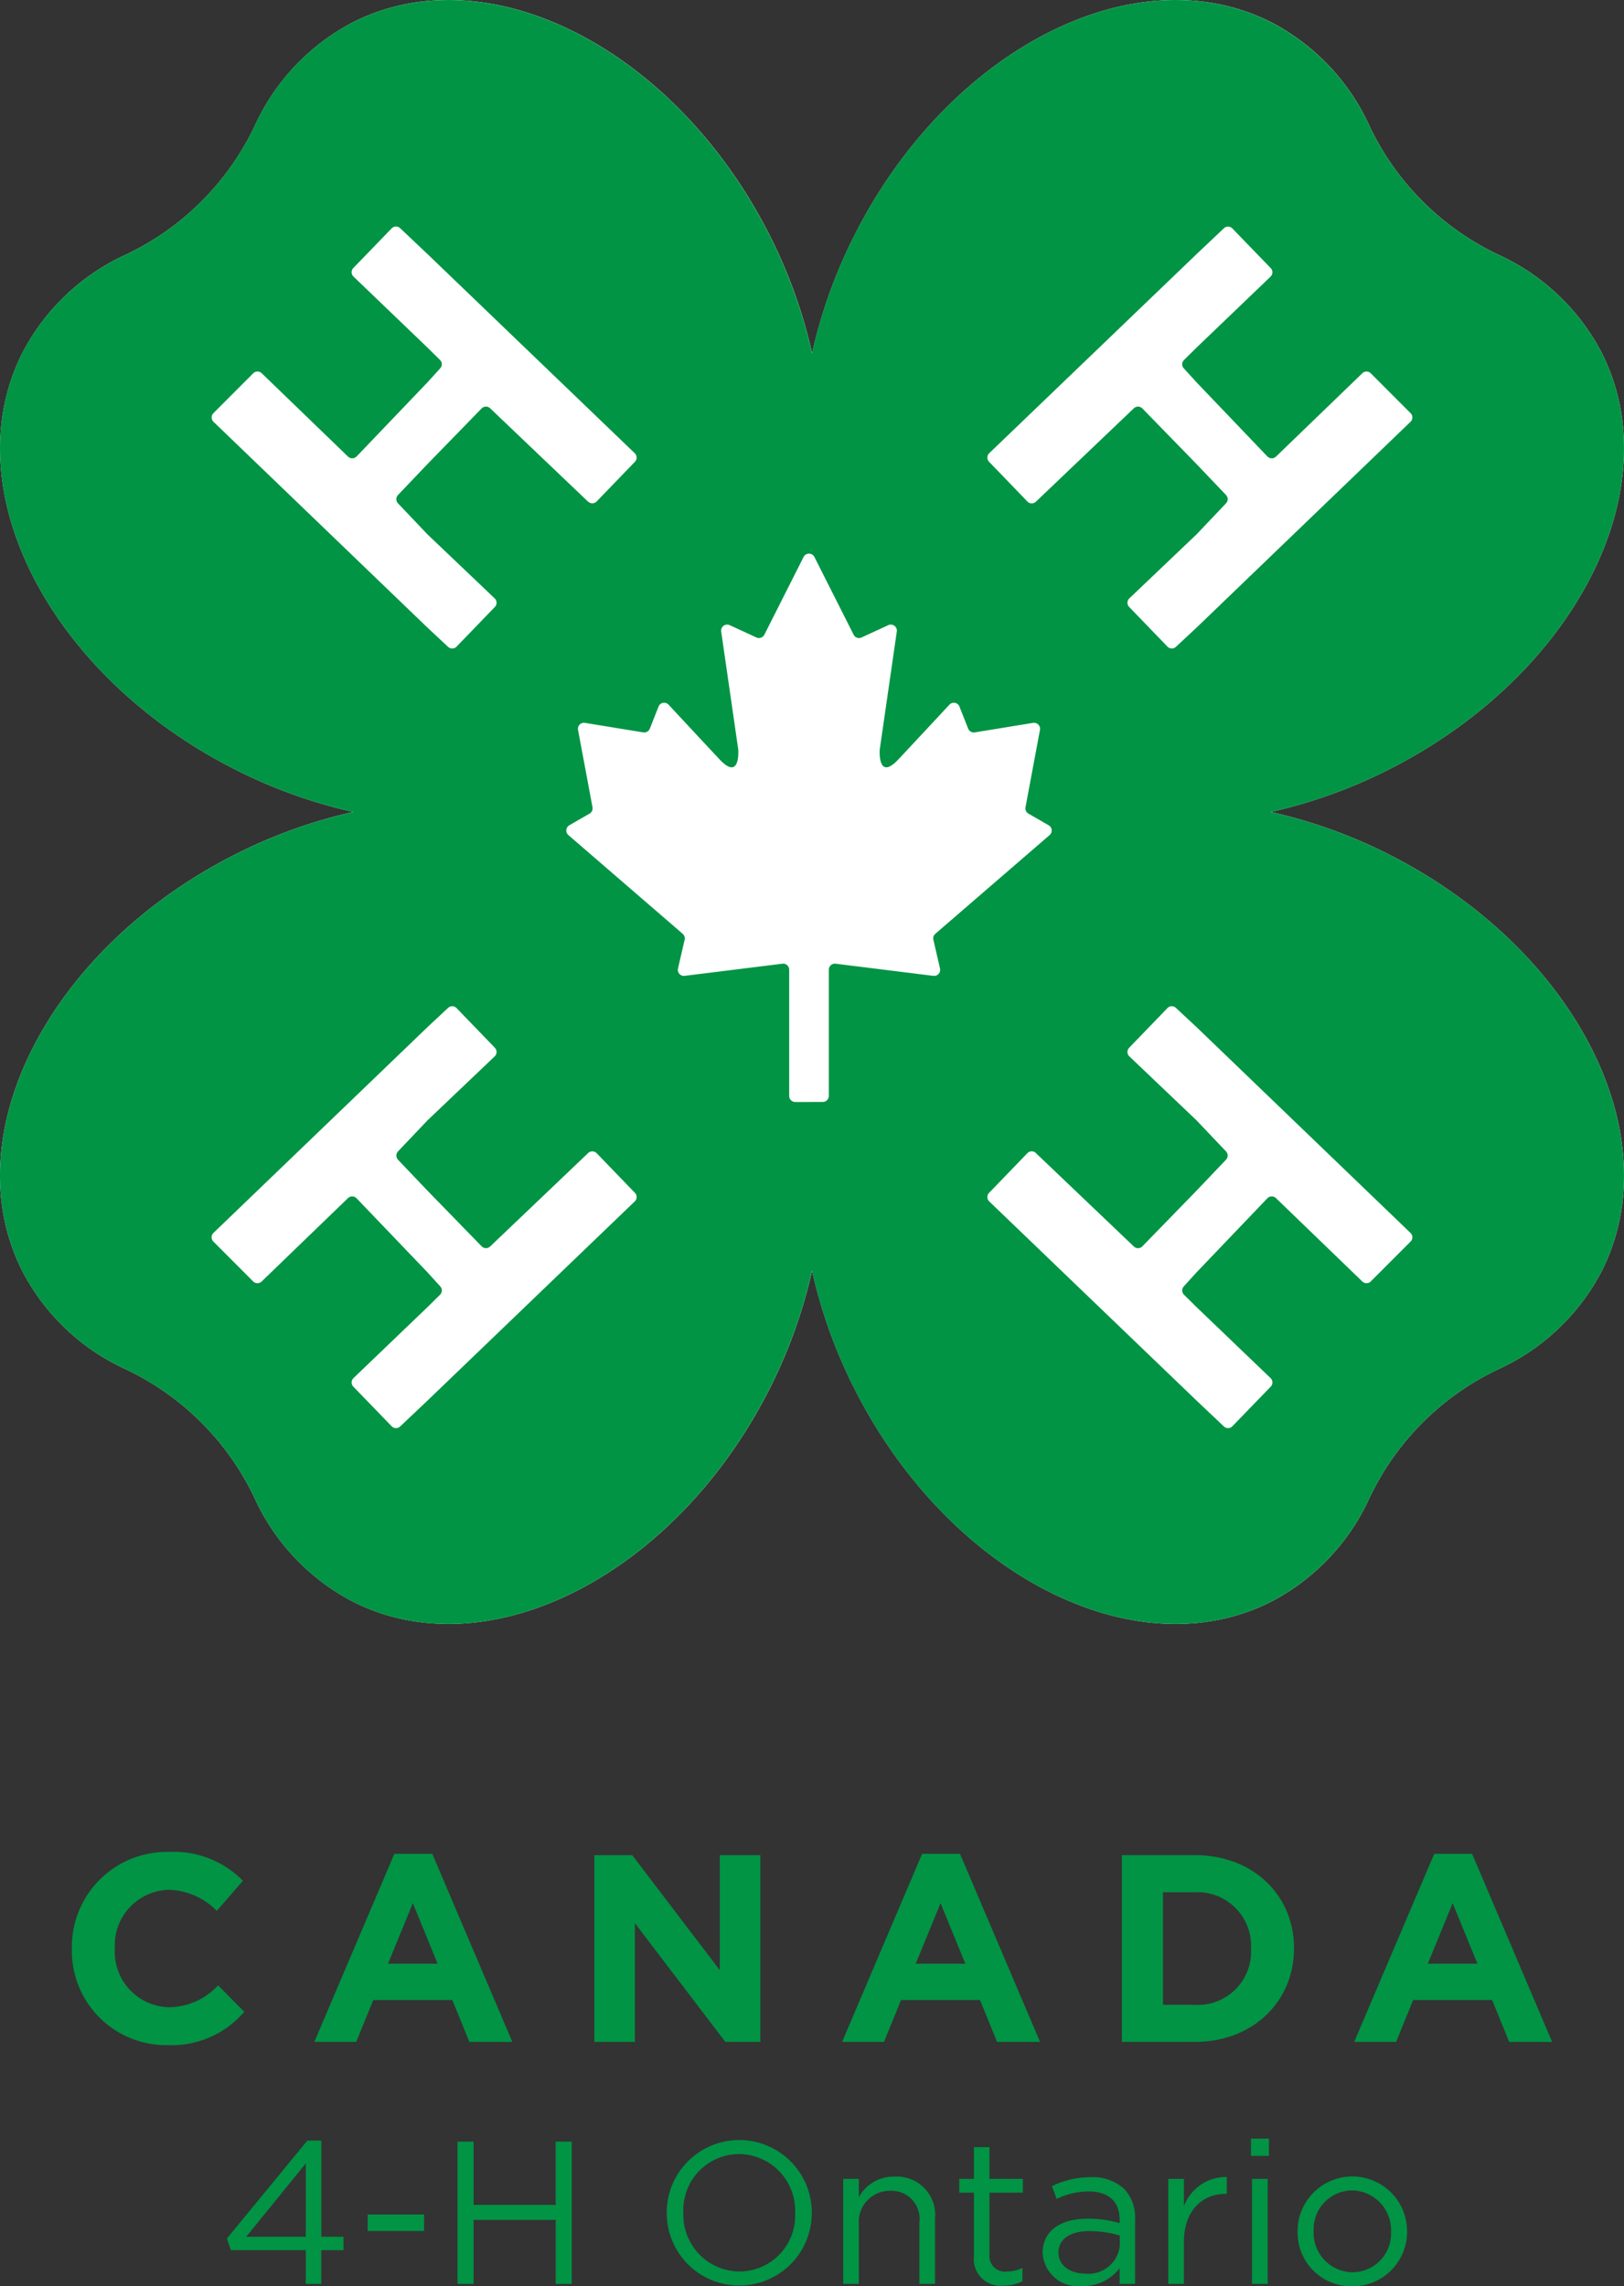
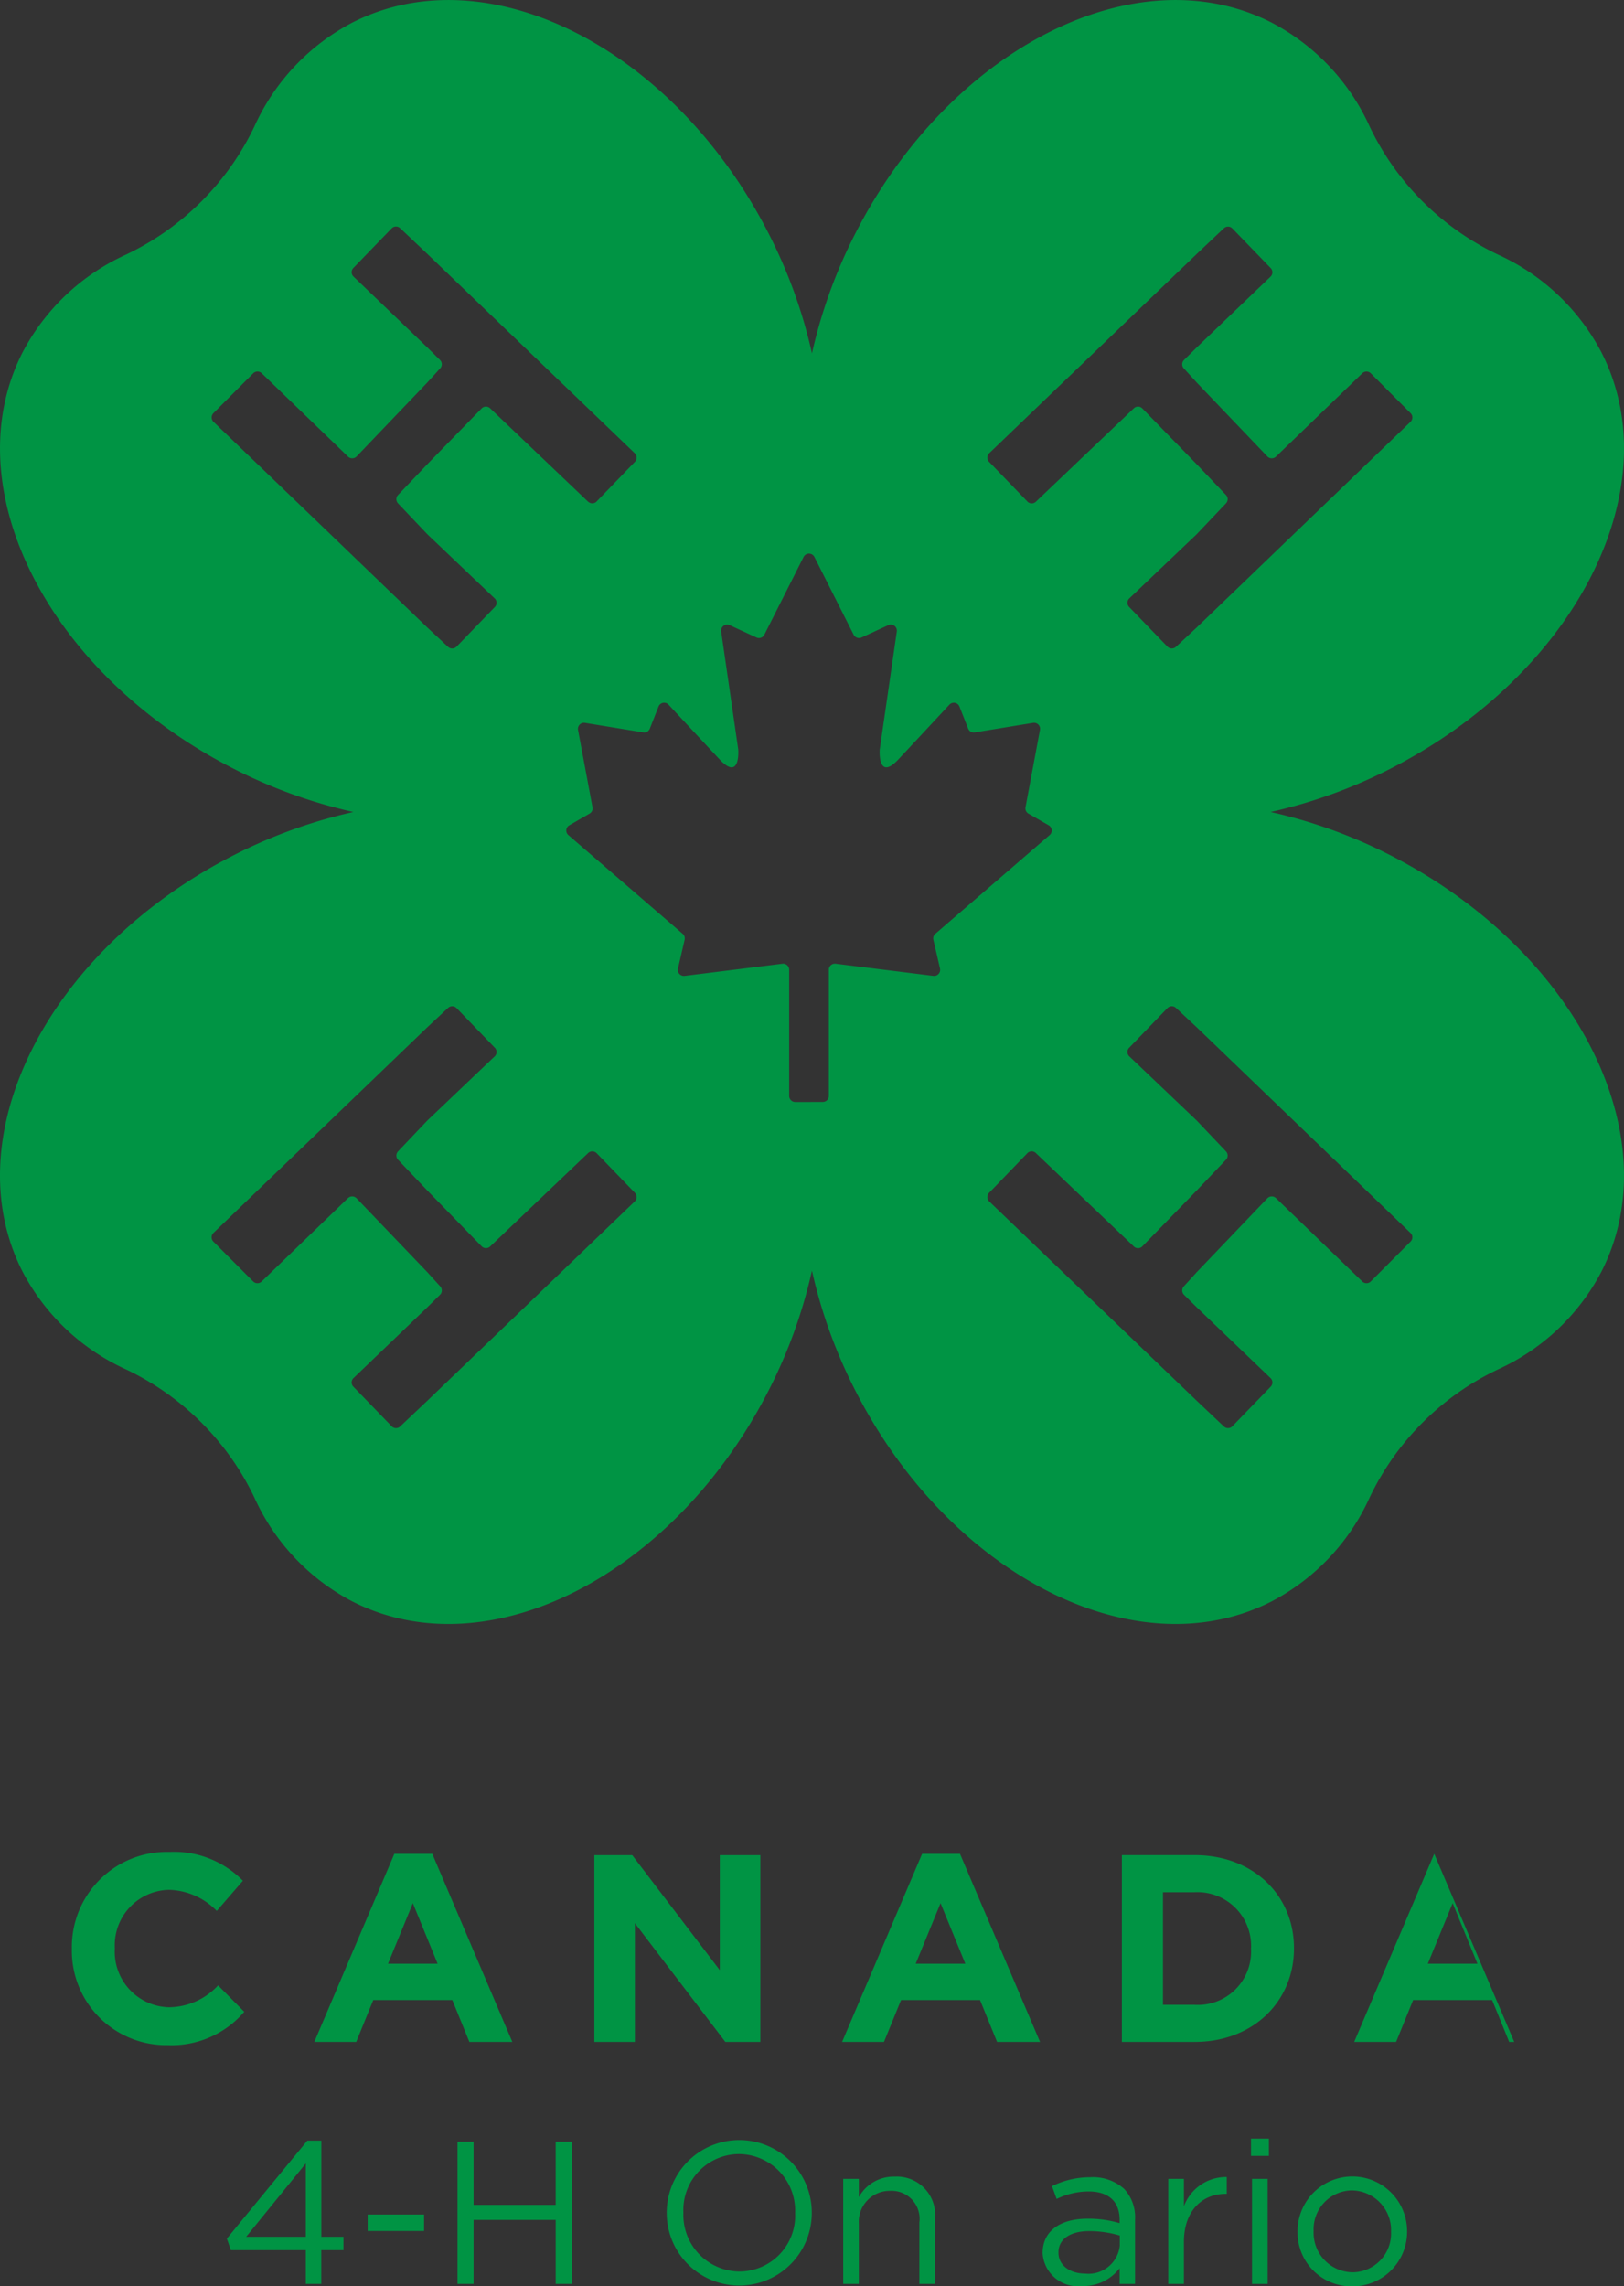
<svg xmlns="http://www.w3.org/2000/svg" width="109.42" height="154.041" viewBox="0 0 109.42 154.041">
  <rect x="0" y="0" width="109.42" height="154.041" fill="#333333" stroke="none" />
  <defs>
    <style>.logo-a{fill:none;}.logo-b{clip-path:url(#logo-a);}.logo-c{fill:#fff;}.logo-d{clip-path:url(#logo-b);}.logo-e{fill:#009444;}</style>
    <clipPath id="logo-a">
      <rect class="logo-a" width="109.418" height="137.79" />
    </clipPath>
    <clipPath id="logo-b">
      <rect class="logo-a" width="109.42" height="137.79" />
    </clipPath>
  </defs>
  <g transform="translate(-71.175 -10.366)">
    <g transform="translate(71.175 10.366)">
      <g class="logo-b">
-         <path class="logo-c" d="M163.447,18.861a14.754,14.754,0,0,0-6.594-6.978c-9.126-4.646-21.691,1.734-28.064,14.252a33.958,33.958,0,0,0-2.9,8.036,34.035,34.035,0,0,0-2.9-8.036c-6.374-12.517-18.938-18.9-28.064-14.252a14.754,14.754,0,0,0-6.594,6.978,18.251,18.251,0,0,1-8.655,8.653,14.749,14.749,0,0,0-6.976,6.594C68.047,43.234,74.427,55.8,86.946,62.172a33.927,33.927,0,0,0,8.036,2.9,34,34,0,0,0-8.036,2.9c-12.519,6.374-18.9,18.938-14.252,28.064a14.749,14.749,0,0,0,6.976,6.594,18.234,18.234,0,0,1,8.653,8.655,14.762,14.762,0,0,0,6.6,6.976c9.126,4.648,21.689-1.733,28.064-14.25a34.048,34.048,0,0,0,2.9-8.037,33.972,33.972,0,0,0,2.9,8.037c6.372,12.517,18.938,18.9,28.064,14.25a14.749,14.749,0,0,0,6.594-6.976,18.251,18.251,0,0,1,8.653-8.655,14.754,14.754,0,0,0,6.978-6.594c4.648-9.126-1.734-21.689-14.252-28.064a34.034,34.034,0,0,0-8.036-2.9,33.957,33.957,0,0,0,8.036-2.9c12.517-6.372,18.9-18.938,14.252-28.064a14.754,14.754,0,0,0-6.978-6.594,18.255,18.255,0,0,1-8.653-8.653" transform="translate(-71.174 -10.366)" />
-       </g>
+         </g>
    </g>
    <g transform="translate(71.175 10.366)">
      <g class="logo-d">
        <path class="logo-e" d="M80.138,88.055a6.353,6.353,0,0,1-6.453-6.473v-.037a6.4,6.4,0,0,1,6.562-6.506,6.5,6.5,0,0,1,4.962,1.941l-1.761,2.032a4.649,4.649,0,0,0-3.218-1.42,3.728,3.728,0,0,0-3.65,3.918v.035a3.739,3.739,0,0,0,3.65,3.957,4.546,4.546,0,0,0,3.307-1.474L85.3,85.807a6.426,6.426,0,0,1-5.159,2.248" transform="translate(-68.843 49.736)" />
        <path class="logo-e" d="M92.6,87.779l-1.15-2.823H86.124l-1.15,2.823H82.152l5.392-12.674H90.1l5.394,12.674Zm-3.81-9.349-1.673,4.08h3.343Z" transform="translate(-60.974 49.796)" />
        <path class="logo-e" d="M100.758,87.735l-6.095-8v8H91.932V75.152h2.552l5.9,7.748V75.152h2.732V87.735Z" transform="translate(-51.886 49.84)" />
        <path class="logo-e" d="M111.027,87.779l-1.15-2.823h-5.321l-1.15,2.823h-2.823l5.392-12.674h2.552l5.394,12.674Zm-3.81-9.349-1.673,4.08h3.343Z" transform="translate(-43.846 49.796)" />
        <path class="logo-e" d="M115.263,87.734h-4.908V75.151h4.908c3.955,0,6.687,2.715,6.687,6.257v.035c0,3.542-2.732,6.291-6.687,6.291m3.793-6.291a3.614,3.614,0,0,0-3.793-3.793h-2.14v7.586h2.14a3.585,3.585,0,0,0,3.793-3.756Z" transform="translate(-34.766 49.839)" />
      </g>
    </g>
    <g transform="translate(71.175 10.366)">
      <g class="logo-b">
-         <path class="logo-e" d="M128.912,87.779l-1.15-2.823h-5.321l-1.15,2.823h-2.824l5.394-12.674h2.552l5.392,12.674Zm-3.81-9.349-1.673,4.08h3.343Z" transform="translate(-27.227 49.796)" />
+         <path class="logo-e" d="M128.912,87.779l-1.15-2.823h-5.321l-1.15,2.823h-2.824l5.394-12.674l5.392,12.674Zm-3.81-9.349-1.673,4.08h3.343Z" transform="translate(-27.227 49.796)" />
        <path class="logo-e" d="M163.447,18.863a14.767,14.767,0,0,0-6.6-6.978c-9.126-4.648-21.689,1.734-28.064,14.252a34,34,0,0,0-2.9,8.036,33.927,33.927,0,0,0-2.9-8.036c-6.372-12.517-18.938-18.9-28.064-14.252a14.745,14.745,0,0,0-6.594,6.978,18.255,18.255,0,0,1-8.653,8.653,14.762,14.762,0,0,0-6.978,6.594C68.047,43.235,74.427,55.8,86.945,62.173a34.018,34.018,0,0,0,8.037,2.9,33.94,33.94,0,0,0-8.037,2.9c-12.517,6.372-18.9,18.938-14.252,28.064a14.754,14.754,0,0,0,6.978,6.594,18.255,18.255,0,0,1,8.653,8.653,14.754,14.754,0,0,0,6.594,6.978c9.126,4.648,21.691-1.734,28.064-14.252a33.927,33.927,0,0,0,2.9-8.036,34,34,0,0,0,2.9,8.036c6.374,12.517,18.938,18.9,28.064,14.252a14.767,14.767,0,0,0,6.6-6.978,18.247,18.247,0,0,1,8.653-8.653,14.762,14.762,0,0,0,6.978-6.594c4.646-9.126-1.734-21.691-14.252-28.064a33.971,33.971,0,0,0-8.037-2.9,34.049,34.049,0,0,0,8.037-2.9c12.517-6.374,18.9-18.938,14.252-28.064a14.762,14.762,0,0,0-6.978-6.594,18.247,18.247,0,0,1-8.653-8.653M110.8,44.167l-6.6-6.293a.409.409,0,0,0-.575.01l-3.654,3.754-1.979,2.078a.412.412,0,0,0,0,.563l1.979,2.084,4.534,4.318a.409.409,0,0,1,.012.579l-2.579,2.672a.409.409,0,0,1-.573.015l-1.393-1.3L85.561,38.784a.41.41,0,0,1-.006-.583l2.68-2.684a.409.409,0,0,1,.573-.006l5.817,5.618a.409.409,0,0,0,.579-.012l4.769-4.987.862-.949a.406.406,0,0,0-.014-.563l-.849-.839L94.994,29a.409.409,0,0,1-.012-.579l2.581-2.668a.405.405,0,0,1,.573-.014l1.837,1.738,13.97,13.424a.406.406,0,0,1,.012.577l-2.578,2.672a.408.408,0,0,1-.577.012m29.593-.012-2.578-2.672a.406.406,0,0,1,.01-.577L151.8,27.483l1.837-1.738a.405.405,0,0,1,.573.014l2.581,2.668a.409.409,0,0,1-.012.579L151.8,33.78l-.849.839a.406.406,0,0,0-.015.563l.864.949,4.767,4.987a.409.409,0,0,0,.579.012l5.819-5.618a.406.406,0,0,1,.571.006l2.68,2.684a.407.407,0,0,1-.006.583L151.8,52.646l-1.395,1.3a.407.407,0,0,1-.571-.015l-2.579-2.672a.407.407,0,0,1,.012-.579l4.534-4.318,1.978-2.084a.408.408,0,0,0,0-.563L151.8,41.638l-3.656-3.754a.407.407,0,0,0-.573-.01l-6.6,6.293a.406.406,0,0,1-.575-.012m.575,43.9,6.6,6.293a.407.407,0,0,0,.573-.01L151.8,90.58l1.978-2.078a.408.408,0,0,0,0-.563L151.8,85.855l-4.534-4.318a.407.407,0,0,1-.012-.579l2.579-2.672a.407.407,0,0,1,.571-.015l1.395,1.3,14.41,13.862a.407.407,0,0,1,.006.583l-2.68,2.684a.406.406,0,0,1-.571.006l-5.819-5.618a.411.411,0,0,0-.579.012L151.8,96.086l-.864.949a.409.409,0,0,0,.015.565l.849.837,4.98,4.775a.409.409,0,0,1,.012.579l-2.581,2.668a.405.405,0,0,1-.573.014l-1.837-1.738L137.826,91.311a.406.406,0,0,1-.01-.577l2.578-2.672a.406.406,0,0,1,.575-.012m-29.592.012,2.578,2.672a.406.406,0,0,1-.012.577l-13.97,13.424-1.837,1.738a.405.405,0,0,1-.573-.014l-2.581-2.668a.409.409,0,0,1,.012-.579l4.98-4.775.849-.837a.409.409,0,0,0,.014-.565l-.862-.949L95.2,91.1a.411.411,0,0,0-.579-.012l-5.817,5.618a.409.409,0,0,1-.573-.006l-2.68-2.684a.41.41,0,0,1,.006-.583L99.973,79.572l1.393-1.3a.409.409,0,0,1,.573.015l2.579,2.672a.409.409,0,0,1-.012.579l-4.534,4.318-1.979,2.084a.412.412,0,0,0,0,.563l1.979,2.078,3.654,3.754a.409.409,0,0,0,.575.01l6.6-6.293a.408.408,0,0,1,.577.012m14.3-3.452h-.922a.409.409,0,0,1-.409-.409V75.7a.408.408,0,0,0-.457-.405l-6.585.818a.409.409,0,0,1-.448-.5l.446-1.933a.406.406,0,0,0-.131-.4l-7.7-6.65a.407.407,0,0,1,.062-.662l1.362-.785a.406.406,0,0,0,.2-.428l-.974-5.209a.407.407,0,0,1,.467-.477l3.924.641a.408.408,0,0,0,.446-.253l.586-1.487a.406.406,0,0,1,.675-.129c.772.83,2.39,2.57,3.438,3.687,1.418,1.513,1.258-.662,1.258-.662l-1.15-7.953a.408.408,0,0,1,.575-.428l1.8.83a.406.406,0,0,0,.534-.187l2.643-5.238a.409.409,0,0,1,.729,0l2.643,5.238a.406.406,0,0,0,.534.187l1.8-.83a.408.408,0,0,1,.575.428l-1.15,7.953s-.16,2.174,1.258.662c1.048-1.117,2.666-2.857,3.438-3.687a.406.406,0,0,1,.675.129l.587,1.487a.408.408,0,0,0,.446.253l3.924-.641a.407.407,0,0,1,.467.477l-.974,5.209a.406.406,0,0,0,.2.428l1.362.785a.407.407,0,0,1,.062.662l-7.7,6.65a.406.406,0,0,0-.131.4l.446,1.933a.409.409,0,0,1-.448.5l-6.585-.818a.408.408,0,0,0-.457.405v8.5a.409.409,0,0,1-.409.409Z" transform="translate(-71.175 -10.365)" />
      </g>
    </g>
    <g transform="translate(86.455 154.456)">
      <path class="logo-e" d="M84.42,92.5H79.369L79.1,91.72l5.421-6.6h.945V91.6h1.491v.9H85.462v2.273H84.42Zm0-.9V86.654L80.4,91.6Z" transform="translate(-79.095 -84.985)" />
      <path class="logo-e" d="M84.015,87.7h3.8v1.109h-3.8Z" transform="translate(-74.523 -82.586)" />
      <path class="logo-e" d="M87.153,85.157h1.082v4.258h5.531V85.157h1.082V94.74H93.767V90.428H88.235V94.74H87.153Z" transform="translate(-71.607 -84.952)" />
      <path class="logo-e" d="M94.459,90.055v-.027A4.887,4.887,0,1,1,104.233,90v.029a4.887,4.887,0,1,1-9.774.027Zm8.651,0v-.027a3.811,3.811,0,0,0-3.778-3.957A3.764,3.764,0,0,0,95.582,90v.029a3.809,3.809,0,0,0,3.778,3.955A3.763,3.763,0,0,0,103.11,90.055Z" transform="translate(-64.817 -85.031)" />
      <path class="logo-e" d="M100.622,86.528h1.053v1.233a2.679,2.679,0,0,1,2.423-1.383,2.584,2.584,0,0,1,2.711,2.834v4.393h-1.055V89.471a1.885,1.885,0,0,0-1.956-2.136,2.084,2.084,0,0,0-2.122,2.217v4.053h-1.053Z" transform="translate(-59.09 -83.818)" />
-       <path class="logo-e" d="M105.662,92.686V88.415h-.986v-.93h.986V85.349h1.051v2.136h2.246v.93h-2.246v4.134a1.048,1.048,0,0,0,1.194,1.177,2.238,2.238,0,0,0,1.026-.247v.9a2.67,2.67,0,0,1-1.273.3A1.8,1.8,0,0,1,105.662,92.686Z" transform="translate(-55.323 -84.774)" />
      <path class="logo-e" d="M107.587,91.533v-.027c0-1.52,1.233-2.313,3.025-2.313a7.355,7.355,0,0,1,2.163.3v-.22c0-1.26-.766-1.916-2.093-1.916a4.927,4.927,0,0,0-2.149.505L108.218,87a5.78,5.78,0,0,1,2.574-.6,3.139,3.139,0,0,1,2.286.781,2.8,2.8,0,0,1,.737,2.08v4.325h-1.04V92.532a3.1,3.1,0,0,1-2.545,1.2A2.377,2.377,0,0,1,107.587,91.533Zm5.2-.548v-.656a7.191,7.191,0,0,0-2.066-.3c-1.314,0-2.066.575-2.066,1.426v.025c0,.889.82,1.41,1.779,1.41A2.117,2.117,0,0,0,112.788,90.985Z" transform="translate(-52.618 -83.798)" />
      <path class="logo-e" d="M111.975,86.517h1.053v1.848a3.027,3.027,0,0,1,2.888-1.972v1.134h-.081c-1.547,0-2.807,1.111-2.807,3.245v2.821h-1.053Z" transform="translate(-48.54 -83.806)" />
      <path class="logo-e" d="M114.864,85.051h1.206v1.163h-1.206Zm.069,2.711h1.053v7.077h-1.053Z" transform="translate(-45.855 -85.051)" />
      <path class="logo-e" d="M116.49,90.1v-.029a3.69,3.69,0,0,1,7.38-.027v.027a3.675,3.675,0,0,1-3.708,3.7A3.626,3.626,0,0,1,116.49,90.1Zm6.3,0v-.029a2.68,2.68,0,0,0-2.628-2.765,2.614,2.614,0,0,0-2.589,2.738v.027a2.656,2.656,0,0,0,2.614,2.753A2.613,2.613,0,0,0,122.789,90.1Z" transform="translate(-44.344 -83.818)" />
    </g>
  </g>
</svg>